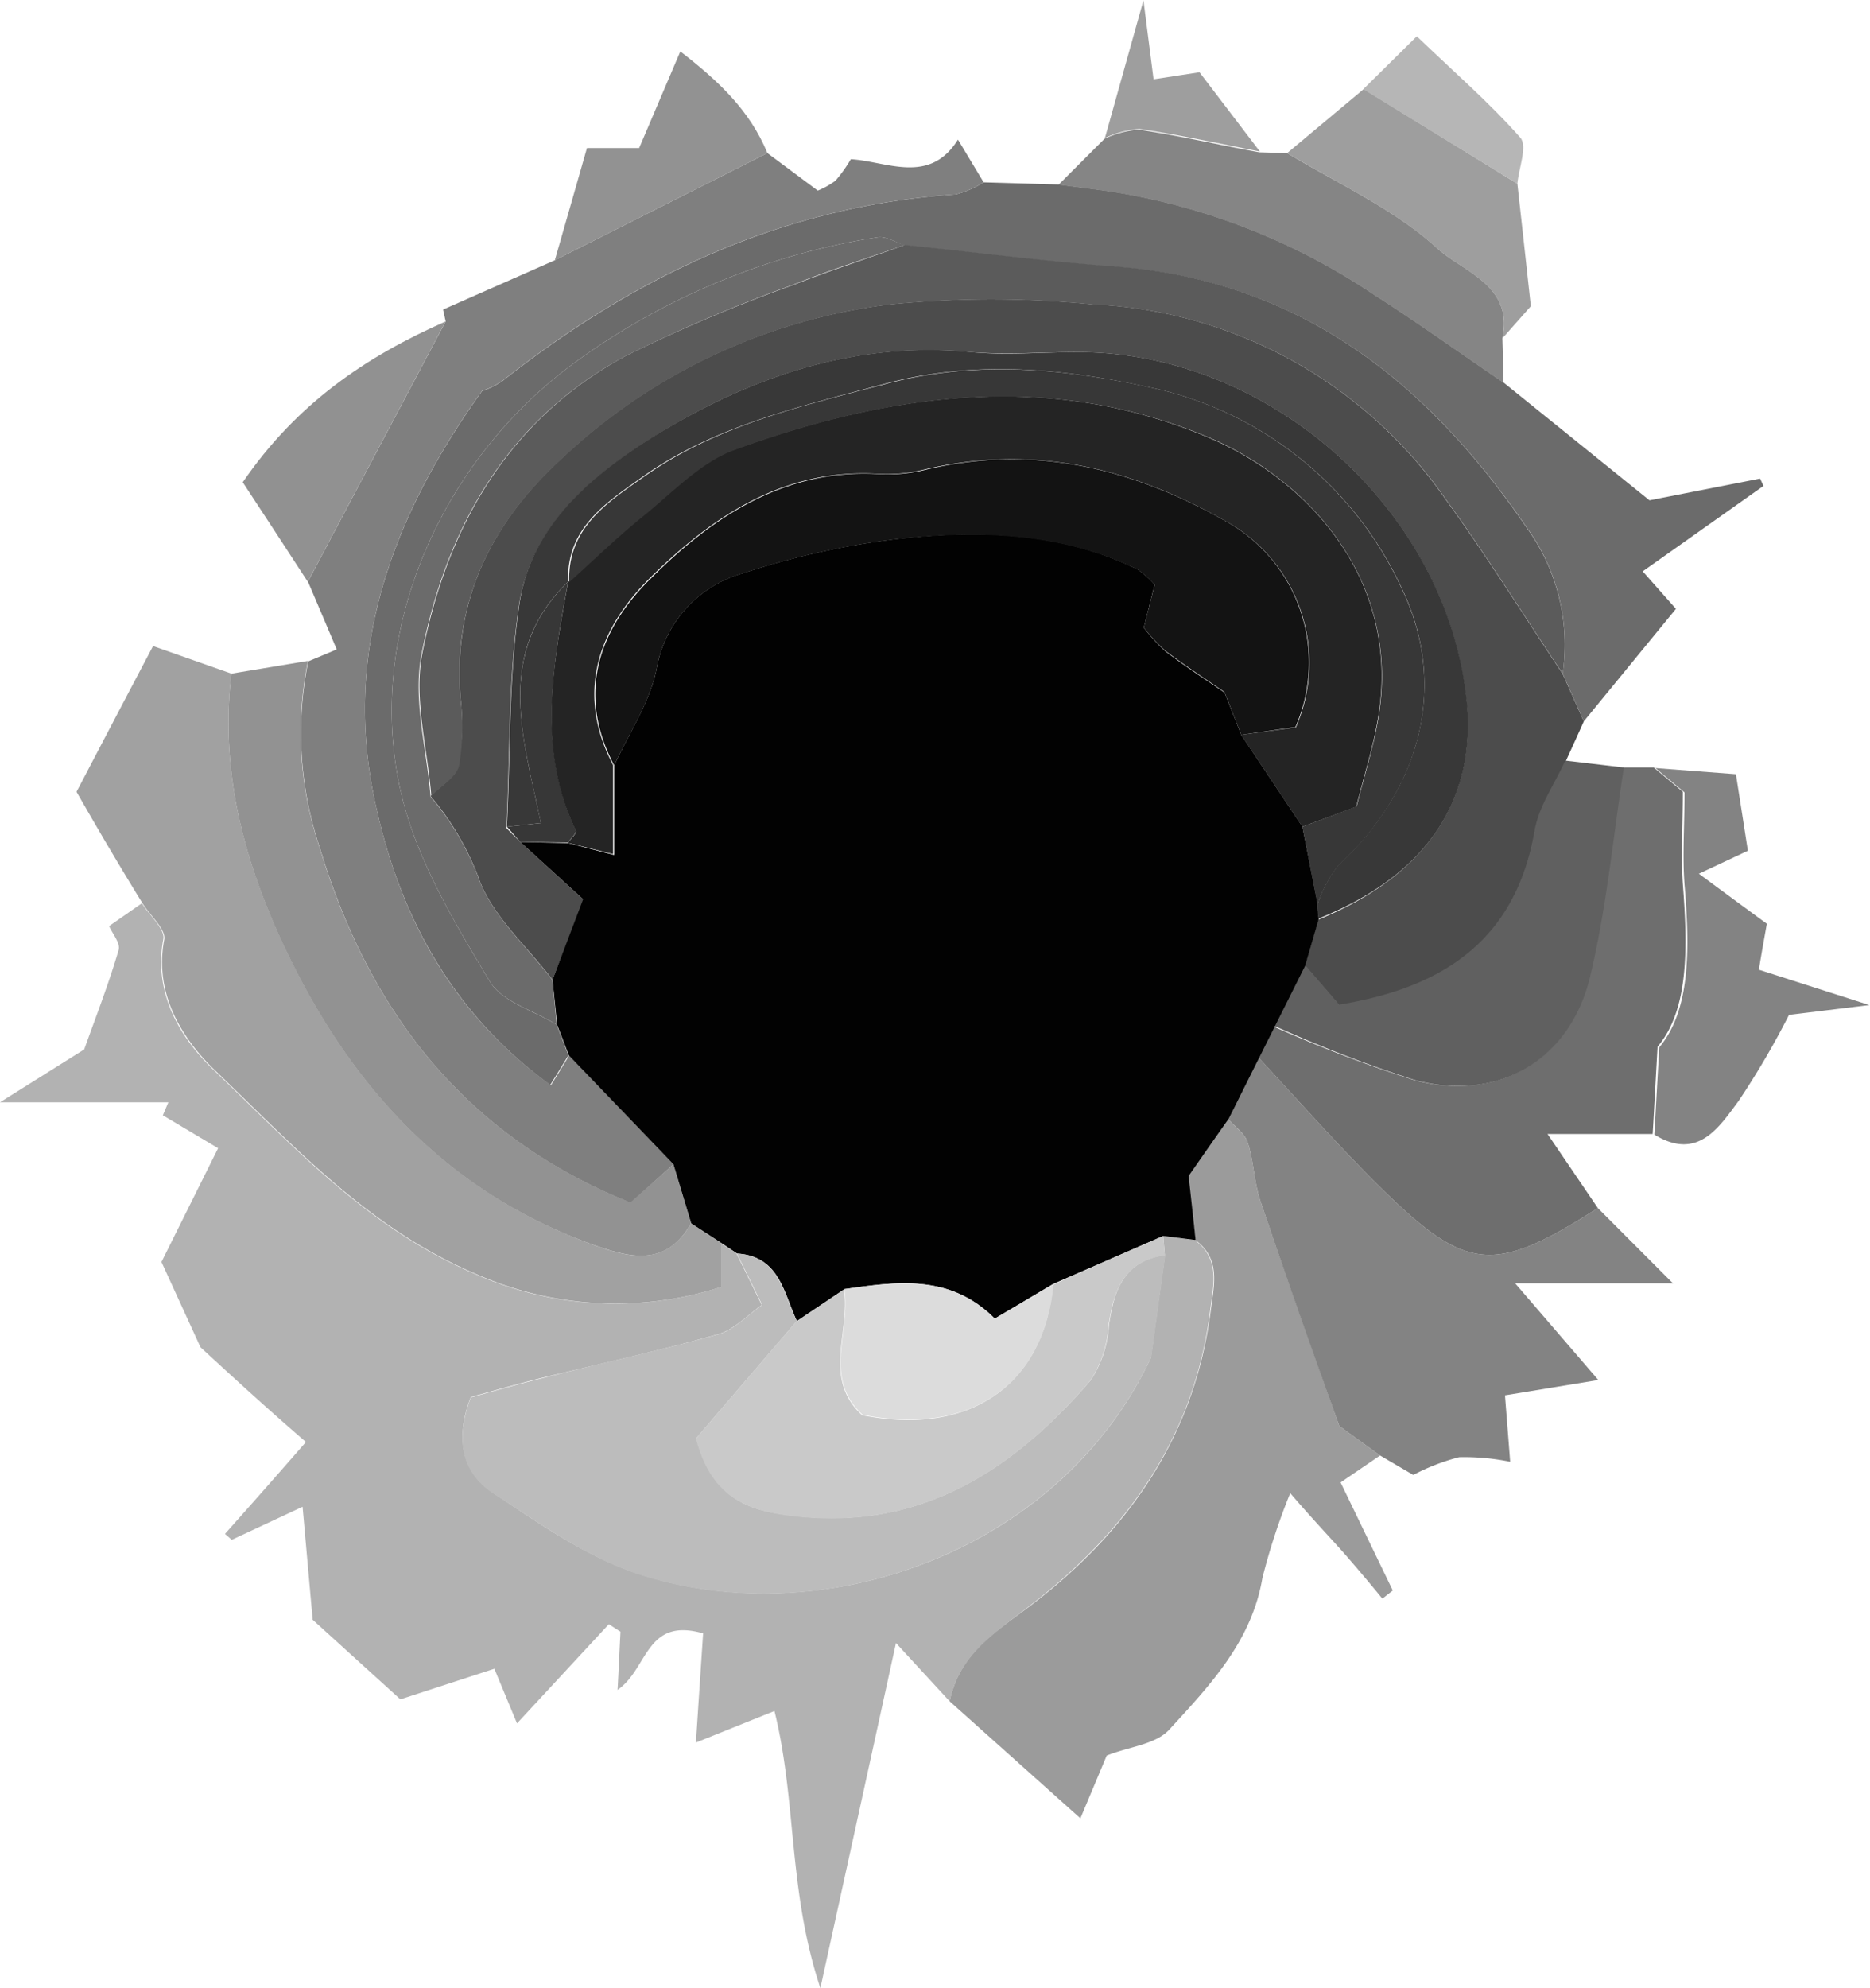
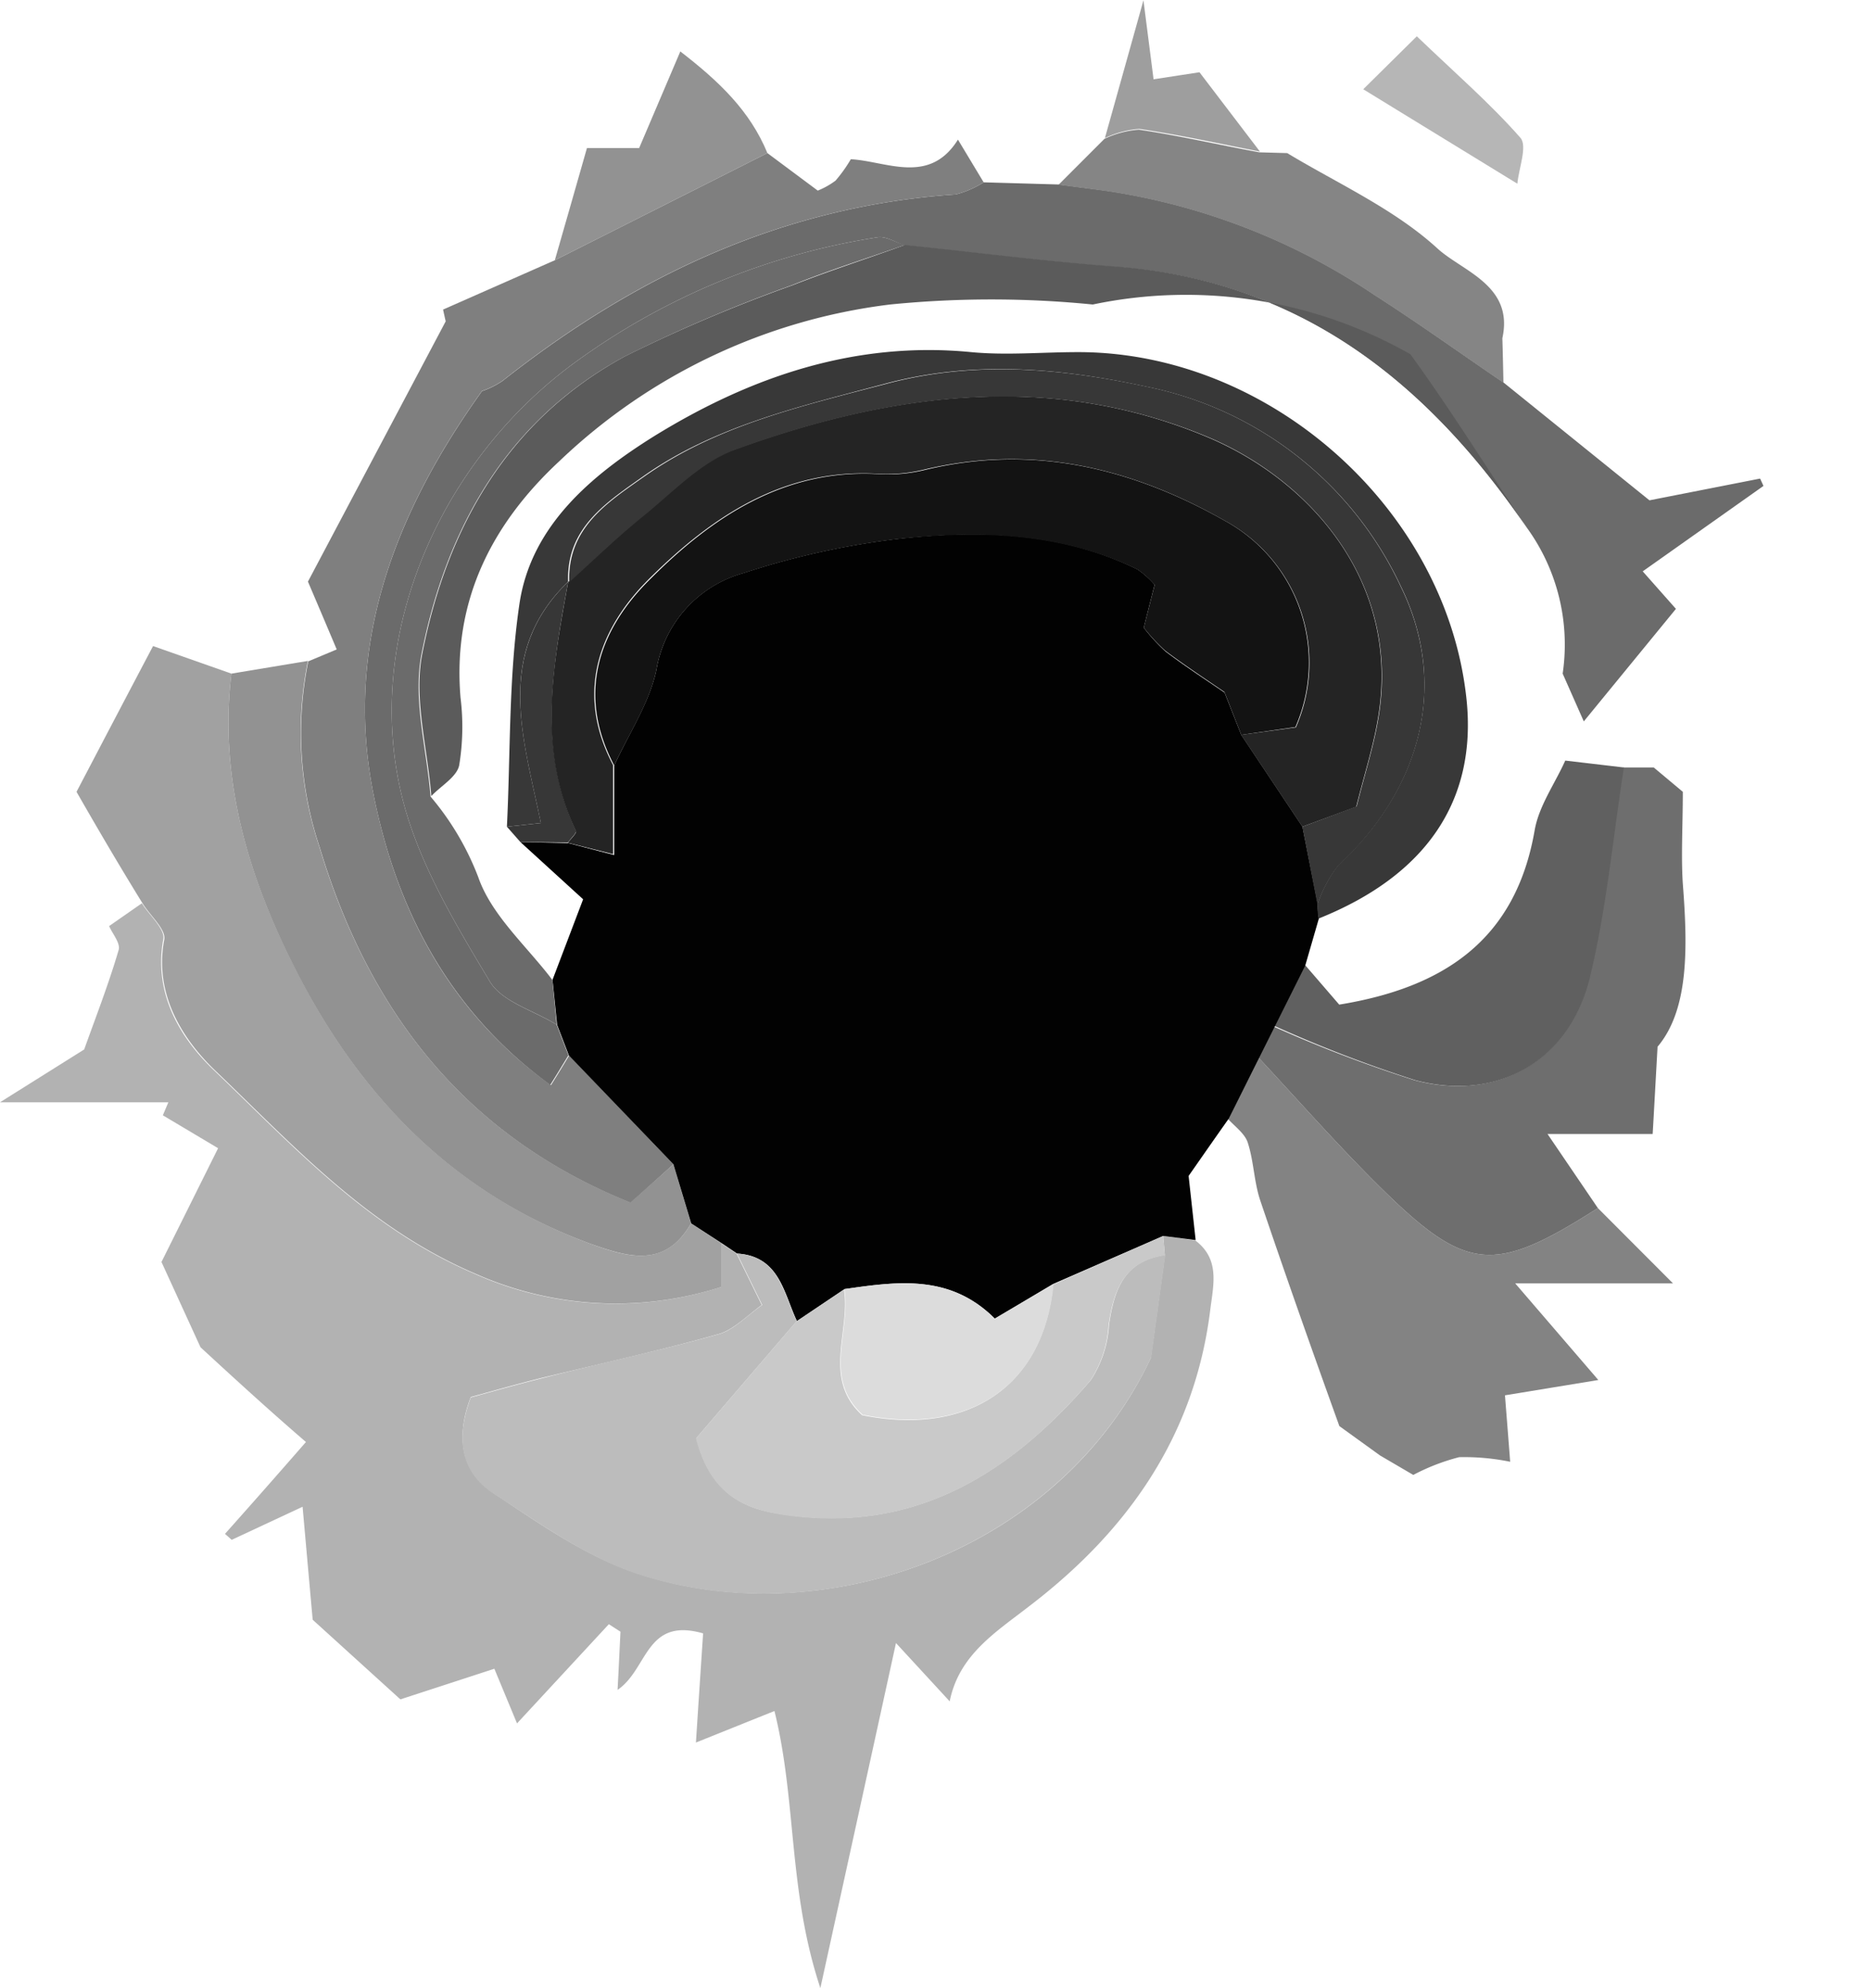
<svg xmlns="http://www.w3.org/2000/svg" viewBox="0 0 122.18 129.86">
  <defs>
    <style>.cls-1{fill:#b2b2b2;}.cls-2{fill:#4c4c4c;}.cls-3{fill:#6b6b6b;}.cls-4{fill:#9b9b9b;}.cls-5{fill:#7f7f7f;}.cls-6{fill:#a1a1a1;}.cls-7{fill:#838383;}.cls-8{fill:#6e6e6e;}.cls-9{fill:#929292;}.cls-10{fill:#606060;}.cls-11{fill:#858585;}.cls-12{fill:#9e9e9e;}.cls-13{fill:#919191;}.cls-14{fill:#b6b6b6;}.cls-15{fill:#020202;}.cls-16{fill:#bcbcbc;}.cls-17{fill:#c9c9c9;}.cls-18{fill:#5b5b5b;}.cls-19{fill:#383838;}.cls-20{fill:#373737;}.cls-21{fill:#242424;}.cls-22{fill:#131313;}.cls-23{fill:#dcdcdc;}</style>
  </defs>
  <title>icon-hole-01</title>
  <g id="Capa_2" data-name="Capa 2">
    <g id="Capa_1-2" data-name="Capa 1">
      <path class="cls-1" d="M62.05,111.13l-3.51-3.81c-1.62,7.42-3.16,14.42-4.94,22.54-2.12-6.4-1.54-12.21-3-18.1l-5.13,2.06c.17-2.61.32-4.92.47-7.13-3.77-1.08-3.59,2.33-5.59,3.69.08-1.46.13-2.63.19-3.8l-.76-.49-6,6.48L32.3,109l-6.14,2-5.73-5.2c-.22-2.42-.42-4.71-.66-7.38l-4.63,2.16-.44-.39c1.66-1.86,3.31-3.73,5.29-6C17.68,92.2,15.53,90.24,13.1,88l-2.55-5.57L14.25,75l-3.61-2.15L11,72H0l5.5-3.45c.76-2.12,1.6-4.28,2.25-6.49.14-.45-.42-1.09-.62-1.57L9.27,59c.49.79,1.53,1.68,1.4,2.35C10,65,11.88,67.89,13.94,69.87c5.19,4.95,10,10.29,17,13.3a22.54,22.54,0,0,0,16.18.89V81.21l1,.67,1.65,3.36c-1,.73-1.86,1.64-2.86,1.91C43.12,88.22,39.25,89.07,35.4,90c-1.69.42-3.36.9-4.64,1.25-1.15,3-.38,5.08,1.58,6.34,3,2,6.11,4.17,9.5,5.25C54,106.76,69.31,101.23,75.19,88.7c.4-2.89.66-4.79.92-6.68L76,80.73l2.08.28c1.63,1.22,1.21,2.86,1,4.5-1,8.23-5.36,14.45-11.79,19.37C65.1,106.59,62.66,108.07,62.05,111.13Z" />
-       <path class="cls-2" d="M103.48,47.12c-.39.88-.79,1.75-1.19,2.63-.68,1.51-1.7,3-2,4.55-1.24,7.18-6,10.28-12.77,11.39l-2.26-2.62.87-3c7-2.85,10.35-7.75,9.67-14.33C94.53,33.3,83,23,70.42,23c-2.33,0-4.67.18-7,0-7.61-.72-14.49,1.65-20.71,5.53-4,2.51-8,5.81-8.8,11-.71,4.79-.58,9.7-.82,14.56L34,55l4.14,3.78L36.1,64c-1.68-2.22-4-4.22-4.85-6.72A18.1,18.1,0,0,0,28.13,52c.63-.66,1.65-1.23,1.82-2a15.47,15.47,0,0,0,.14-4.46c-.5-6.29,2-11.32,6.47-15.47A37.94,37.94,0,0,1,58.15,19.88a66.66,66.66,0,0,1,13.25,0A29.64,29.64,0,0,1,94.46,32.63c2.69,3.7,5.1,7.59,7.64,11.39Z" />
      <path class="cls-3" d="M103.48,47.12,102.1,44a13,13,0,0,0-2.31-9.49C93.3,25,85,18.33,72.92,17.44c-4.61-.34-9.2-.94-13.8-1.41-.6-.19-1.23-.62-1.78-.53a45.31,45.31,0,0,0-19.63,8.07C28.64,30.1,23.54,41.85,26.38,52.49c1.1,4.09,3.41,7.93,5.62,11.61.79,1.34,2.88,1.91,4.37,2.83l.77,2c-.37.61-.74,1.22-1.19,1.94-6.73-4.93-10.07-11.6-11.55-19-1.91-9.59,1.27-18.19,7.09-26.32a5.52,5.52,0,0,0,1.36-.68C41.56,18,51.22,13.45,62.45,12.7a6.41,6.41,0,0,0,1.82-.79l4.89.14,2.92.38a42.57,42.57,0,0,1,17.71,6.82c2.86,1.83,5.63,3.82,8.44,5.73l9.54,7.7L115,31.26l.22.48-7.89,5.58,2.17,2.45Z" />
-       <path class="cls-4" d="M62.05,111.13c.61-3.06,3-4.54,5.28-6.25C73.76,100,78.09,93.74,79.12,85.51c.21-1.64.63-3.28-1-4.5l-.55-4.23c.79-1.13,1.7-2.44,2.62-3.74.46.52,1.13,1,1.33,1.58.4,1.22.41,2.57.82,3.79C83.9,83,85.55,87.6,87.51,93.15l2.66,1.92-2.58,1.76L91,103.89l-.68.53c-.82-1-1.61-1.94-2.44-2.89s-2-2.16-3.58-4a41.36,41.36,0,0,0-1.82,5.55c-.7,4.13-3.43,7-6.06,9.87-.89,1-2.63,1.13-4.11,1.72l-1.72,4.1Z" />
      <path class="cls-5" d="M64.27,11.91a6.41,6.41,0,0,1-1.82.79c-11.23.75-20.89,5.28-29.6,12.16a5.52,5.52,0,0,1-1.36.68c-5.82,8.13-9,16.73-7.09,26.32C25.88,59.28,29.22,66,36,70.88c.45-.72.82-1.33,1.19-1.94L44,76.05l-2.79,2.52c-10.82-4.34-17.1-12.5-20.32-23.22a23.5,23.5,0,0,1-.75-12.15L22,42.42c-.67-1.59-1.27-3-1.88-4.43l9-17c-.11-.48-.22-1-.17-.77L36.25,17l13.89-7,3.29,2.45a5.08,5.08,0,0,0,1.16-.65,9.36,9.36,0,0,0,1-1.4c2.33.13,5.13,1.71,7-1.28Z" />
      <path class="cls-6" d="M47.13,81.21v2.85A22.54,22.54,0,0,1,31,83.17c-7-3-11.82-8.35-17-13.3-2.06-2-3.95-4.92-3.27-8.49.13-.67-.91-1.56-1.4-2.35C7.84,56.62,6.42,54.2,5,51.72c1.64-3.13,3.18-6.07,5-9.52L15.12,44c-.84,7,1.16,13.41,4.29,19.5C23.63,71.75,29.75,78,38.63,81.26c2.47.9,4.86,1.54,6.52-1.35Z" />
      <path class="cls-7" d="M90.17,95.07l-2.66-1.92c-2-5.55-3.61-10.13-5.17-14.74-.41-1.22-.42-2.57-.82-3.79-.2-.6-.87-1.06-1.33-1.58.67-1.33,1.33-2.67,2-4,2.57,2.76,5.06,5.59,7.73,8.25,5.88,5.85,7.61,6,14.48,1.62l4.91,4.92H99l5.43,6.31-6.1,1c.14,1.79.23,2.9.34,4.34a15,15,0,0,0-3.33-.3,13.65,13.65,0,0,0-3,1.16Z" />
      <path class="cls-8" d="M104.4,78.91c-6.87,4.38-8.6,4.23-14.48-1.62-2.67-2.66-5.16-5.49-7.73-8.25l1-2a85.53,85.53,0,0,0,9.24,3.52c5.42,1.43,10.09-1.28,11.41-6.76,1.08-4.47,1.5-9.11,2.21-13.67l2,0,1.9,1.59c0,2.26-.12,4.15,0,6,.32,4.14.41,8.21-1.65,10.65-.15,2.66-.23,4.18-.32,5.7h-6.87Z" />
      <path class="cls-9" d="M45.15,79.91c-1.66,2.89-4,2.25-6.52,1.35-8.88-3.23-15-9.51-19.22-17.73C16.28,57.44,14.28,51,15.12,44l5-.83a23.5,23.5,0,0,0,.75,12.15c3.22,10.72,9.5,18.88,20.32,23.22L44,76.05Z" />
      <path class="cls-10" d="M106.1,50.13c-.71,4.56-1.13,9.2-2.21,13.67-1.32,5.48-6,8.19-11.41,6.76A85.53,85.53,0,0,1,83.24,67l2-4,2.26,2.62c6.81-1.11,11.53-4.21,12.77-11.39.28-1.59,1.3-3,2-4.55Z" />
      <path class="cls-11" d="M98.23,25c-2.81-1.91-5.58-3.9-8.44-5.73a42.57,42.57,0,0,0-17.71-6.82l-2.92-.38,3-3a6.29,6.29,0,0,1,2.25-.6c2.64.39,5.25,1,7.88,1.48L84.1,10c3.32,2,7,3.65,9.82,6.23,1.64,1.5,5,2.41,4.24,5.86C98.19,23.06,98.21,24,98.23,25Z" />
-       <path class="cls-7" d="M108.09,74.11c.09-1.52.17-3,.32-5.7,2.06-2.44,2-6.51,1.65-10.65-.14-1.87,0-3.76,0-6l-1.9-1.59,5.26.4c.3,1.92.54,3.44.78,5L111,57.07c1.75,1.3,3.19,2.35,4.44,3.27-.23,1.29-.36,2-.52,3l7.22,2.31-5.25.64a54.24,54.24,0,0,1-3.3,5.63C112.31,73.64,110.92,75.85,108.09,74.11Z" />
-       <path class="cls-12" d="M98.16,22.1c.76-3.45-2.6-4.36-4.24-5.86C91.1,13.66,87.42,12,84.1,10l5-4.18L99.14,12c.26,2.34.52,4.68.88,8Z" />
-       <path class="cls-13" d="M29.11,21l-9,17q-2.12-3.26-4.25-6.5C19.39,26.35,23.93,23.28,29.11,21Z" />
      <path class="cls-9" d="M50.14,10,36.25,17c.68-2.35,1.35-4.71,2.1-7.33h3.41c.83-1.94,1.65-3.86,2.69-6.31C47,5.33,49,7.24,50.14,10Z" />
      <path class="cls-14" d="M99.14,12,89.07,5.83l3.5-3.46C95.06,4.76,97.35,6.74,99.34,9,99.81,9.54,99.23,11,99.14,12Z" />
      <path class="cls-12" d="M82.32,9.9c-2.63-.51-5.24-1.09-7.88-1.48a6.29,6.29,0,0,0-2.25.6c.74-2.64,1.48-5.28,2.52-9,.3,2.36.46,3.58.66,5.16l3-.46Z" />
      <path class="cls-15" d="M85.28,63.07l-2,4-1,2c-.67,1.33-1.33,2.67-2,4-.92,1.3-1.83,2.61-2.62,3.74L78.12,81,76,80.73l-7.2,3.14L65,86.13c-2.93-2.93-6.38-2.42-9.82-1.93l-3.11,2.09c-.87-1.85-1.14-4.24-3.91-4.41l-1-.67-2-1.3L44,76.05l-6.83-7.11-.77-2L36.1,64l2-5.26L34,55l3.13.07,3,.78V50c.95-2.08,2.3-4.08,2.76-6.26a7.9,7.9,0,0,1,5.69-6.31,52,52,0,0,1,10.15-2.24c5.3-.59,10.62-.44,15.59,2a5.92,5.92,0,0,1,1.12,1L74.73,41a12.17,12.17,0,0,0,1.42,1.55c1.32,1,2.7,1.89,3.86,2.69L81.1,48l4,6,1,5.06a4.9,4.9,0,0,0,.07.94Z" />
      <path class="cls-16" d="M48.15,81.88c2.77.17,3,2.56,3.91,4.41L45.5,93.93c1,3.73,3.14,4.65,5.76,5,8.5,1.26,14.75-2.68,20-8.77a7.35,7.35,0,0,0,1.2-3.62c.33-2.32,1-4.19,3.68-4.57-.26,1.89-.52,3.79-.92,6.68C69.31,101.23,54,106.76,41.84,102.87c-3.39-1.08-6.46-3.28-9.5-5.25-2-1.26-2.73-3.29-1.58-6.34,1.28-.35,2.95-.83,4.64-1.25,3.85-1,7.72-1.81,11.54-2.88,1-.27,1.81-1.18,2.86-1.91Z" />
      <path class="cls-17" d="M76.11,82c-2.65.38-3.35,2.25-3.68,4.57a7.35,7.35,0,0,1-1.2,3.62c-5.22,6.09-11.47,10-20,8.77-2.62-.4-4.81-1.32-5.76-5l6.56-7.64,3.11-2.09c.44,2.73-1.44,5.81,1.19,8.21,7,1.4,11.86-1.93,12.48-8.54L76,80.73Z" />
-       <path class="cls-18" d="M59.12,16c4.6.47,9.19,1.07,13.8,1.41C85,18.33,93.3,25,99.79,34.53A13,13,0,0,1,102.1,44c-2.54-3.8-4.95-7.69-7.64-11.39A29.64,29.64,0,0,0,71.4,19.89a66.66,66.66,0,0,0-13.25,0A37.94,37.94,0,0,0,36.56,30.11c-4.47,4.15-7,9.18-6.47,15.47A15.47,15.47,0,0,1,30,50c-.17.76-1.19,1.33-1.82,2-.24-3.11-1.17-6.35-.59-9.3,1.62-8.25,5.59-15.27,13.25-19.43a100.15,100.15,0,0,1,10.92-4.63C54.15,17.7,56.65,16.9,59.12,16Z" />
+       <path class="cls-18" d="M59.12,16c4.6.47,9.19,1.07,13.8,1.41C85,18.33,93.3,25,99.79,34.53c-2.54-3.8-4.95-7.69-7.64-11.39A29.64,29.64,0,0,0,71.4,19.89a66.66,66.66,0,0,0-13.25,0A37.94,37.94,0,0,0,36.56,30.11c-4.47,4.15-7,9.18-6.47,15.47A15.47,15.47,0,0,1,30,50c-.17.76-1.19,1.33-1.82,2-.24-3.11-1.17-6.35-.59-9.3,1.62-8.25,5.59-15.27,13.25-19.43a100.15,100.15,0,0,1,10.92-4.63C54.15,17.7,56.65,16.9,59.12,16Z" />
      <path class="cls-19" d="M86.15,60a4.9,4.9,0,0,1-.07-.94,8.66,8.66,0,0,1,1.35-2.54c5.47-5.06,7.23-11.87,4.08-18.26a23.43,23.43,0,0,0-16.59-13c-5.68-1.23-11.4-1.74-17.19-.17-5.46,1.46-11,2.72-15.67,6C39.64,32.81,37,34.46,37.12,38h0c-4.85,4.67-2.91,10.24-1.78,15.76L33.12,54c.24-4.86.11-9.77.82-14.56.76-5.14,4.78-8.44,8.8-10.95C49,24.63,55.84,22.26,63.45,23c2.3.22,4.64,0,7,0C83,23,94.53,33.3,95.82,45.7,96.5,52.28,93.2,57.18,86.15,60Z" />
      <path class="cls-3" d="M59.12,16c-2.47.87-5,1.67-7.41,2.64A100.15,100.15,0,0,0,40.79,23.3c-7.66,4.16-11.63,11.18-13.25,19.43-.58,3,.35,6.19.59,9.3a18.1,18.1,0,0,1,3.12,5.27c.87,2.5,3.17,4.5,4.85,6.72l.27,2.91C34.88,66,32.79,65.44,32,64.1c-2.21-3.68-4.52-7.52-5.62-11.61C23.54,41.85,28.64,30.1,37.71,23.57A45.31,45.31,0,0,1,57.34,15.5C57.89,15.41,58.52,15.84,59.12,16Z" />
      <path class="cls-20" d="M33.12,54l2.22-.24C34.21,48.26,32.27,42.69,37.12,38c-1,5.46-2,10.91.51,16.26.07.14-.34.51-.53.77L34,55Z" />
      <path class="cls-21" d="M37.1,55.05c.19-.26.6-.63.53-.77-2.56-5.35-1.5-10.8-.51-16.26h0c1.6-1.44,3.14-2.94,4.81-4.29,1.93-1.56,3.76-3.54,6-4.35,10.2-3.7,20.67-5.17,31-.81C85.5,31.34,91.64,38,90,47.1c-.31,1.78-.87,3.52-1.39,5.6L85.09,54l-4-6,3.58-.49A10.55,10.55,0,0,0,80,34c-6.1-3.47-12.58-5-19.61-3.33a10.23,10.23,0,0,1-3,.28c-6.2-.38-10.89,2.81-14.94,6.82-3.36,3.32-4.87,7.51-2.39,12.21v5.81Z" />
      <path class="cls-22" d="M40.13,50c-2.48-4.7-1-8.89,2.39-12.21,4-4,8.74-7.2,14.94-6.82a10.23,10.23,0,0,0,3-.28C67.46,29,73.94,30.57,80,34a10.55,10.55,0,0,1,4.64,13.49L81.1,48,80,45.2c-1.16-.8-2.54-1.7-3.86-2.69A12.17,12.17,0,0,1,74.73,41l.71-2.8a5.92,5.92,0,0,0-1.12-1c-5-2.41-10.29-2.56-15.59-2a52,52,0,0,0-10.15,2.24,7.9,7.9,0,0,0-5.69,6.31C42.43,45.94,41.08,47.94,40.13,50Z" />
      <path class="cls-20" d="M85.09,54l3.55-1.33c.52-2.08,1.08-3.82,1.39-5.6C91.64,38,85.5,31.34,79,28.58c-10.36-4.36-20.83-2.89-31,.81-2.23.81-4.06,2.79-6,4.35-1.67,1.35-3.21,2.85-4.81,4.29-.12-3.57,2.52-5.22,4.94-6.93,4.71-3.31,10.21-4.57,15.67-6,5.79-1.57,11.51-1.06,17.19.17A23.43,23.43,0,0,1,91.51,38.29c3.15,6.39,1.39,13.2-4.08,18.26a8.66,8.66,0,0,0-1.35,2.54Z" />
      <path class="cls-23" d="M68.84,83.87c-.62,6.61-5.47,9.94-12.48,8.54-2.63-2.4-.75-5.48-1.19-8.21,3.44-.49,6.89-1,9.82,1.93Z" />
    </g>
  </g>
</svg>